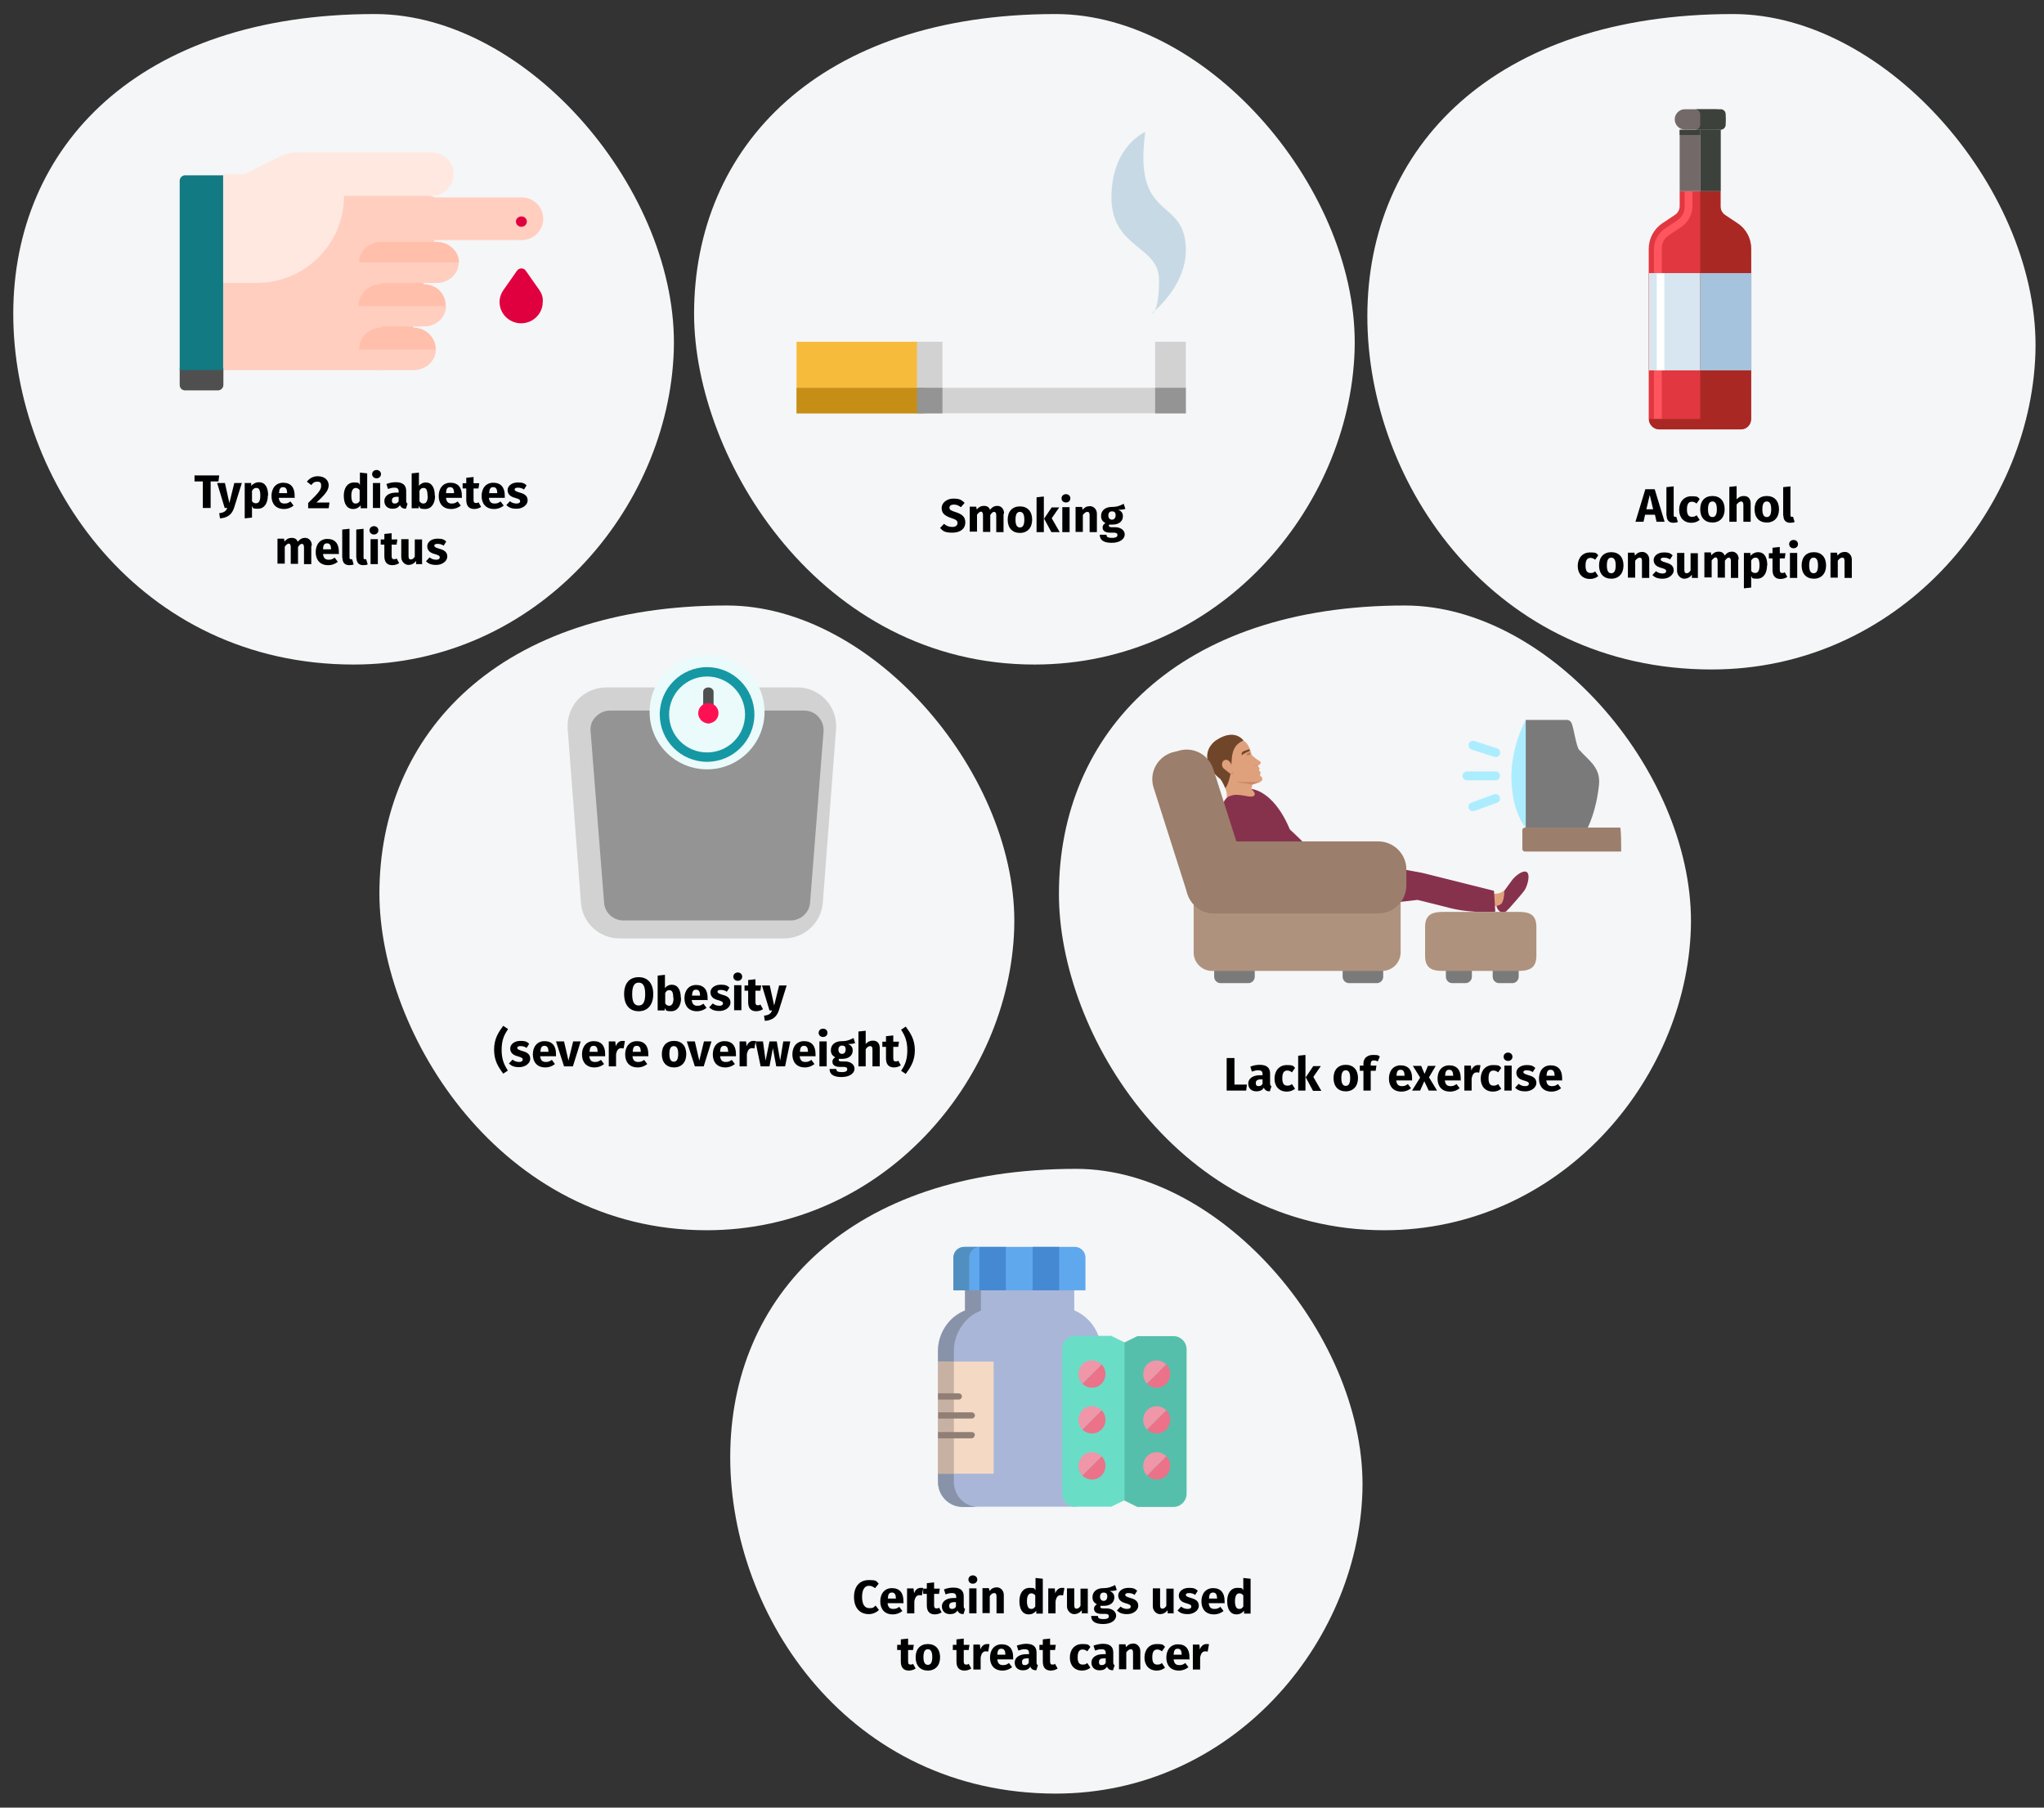
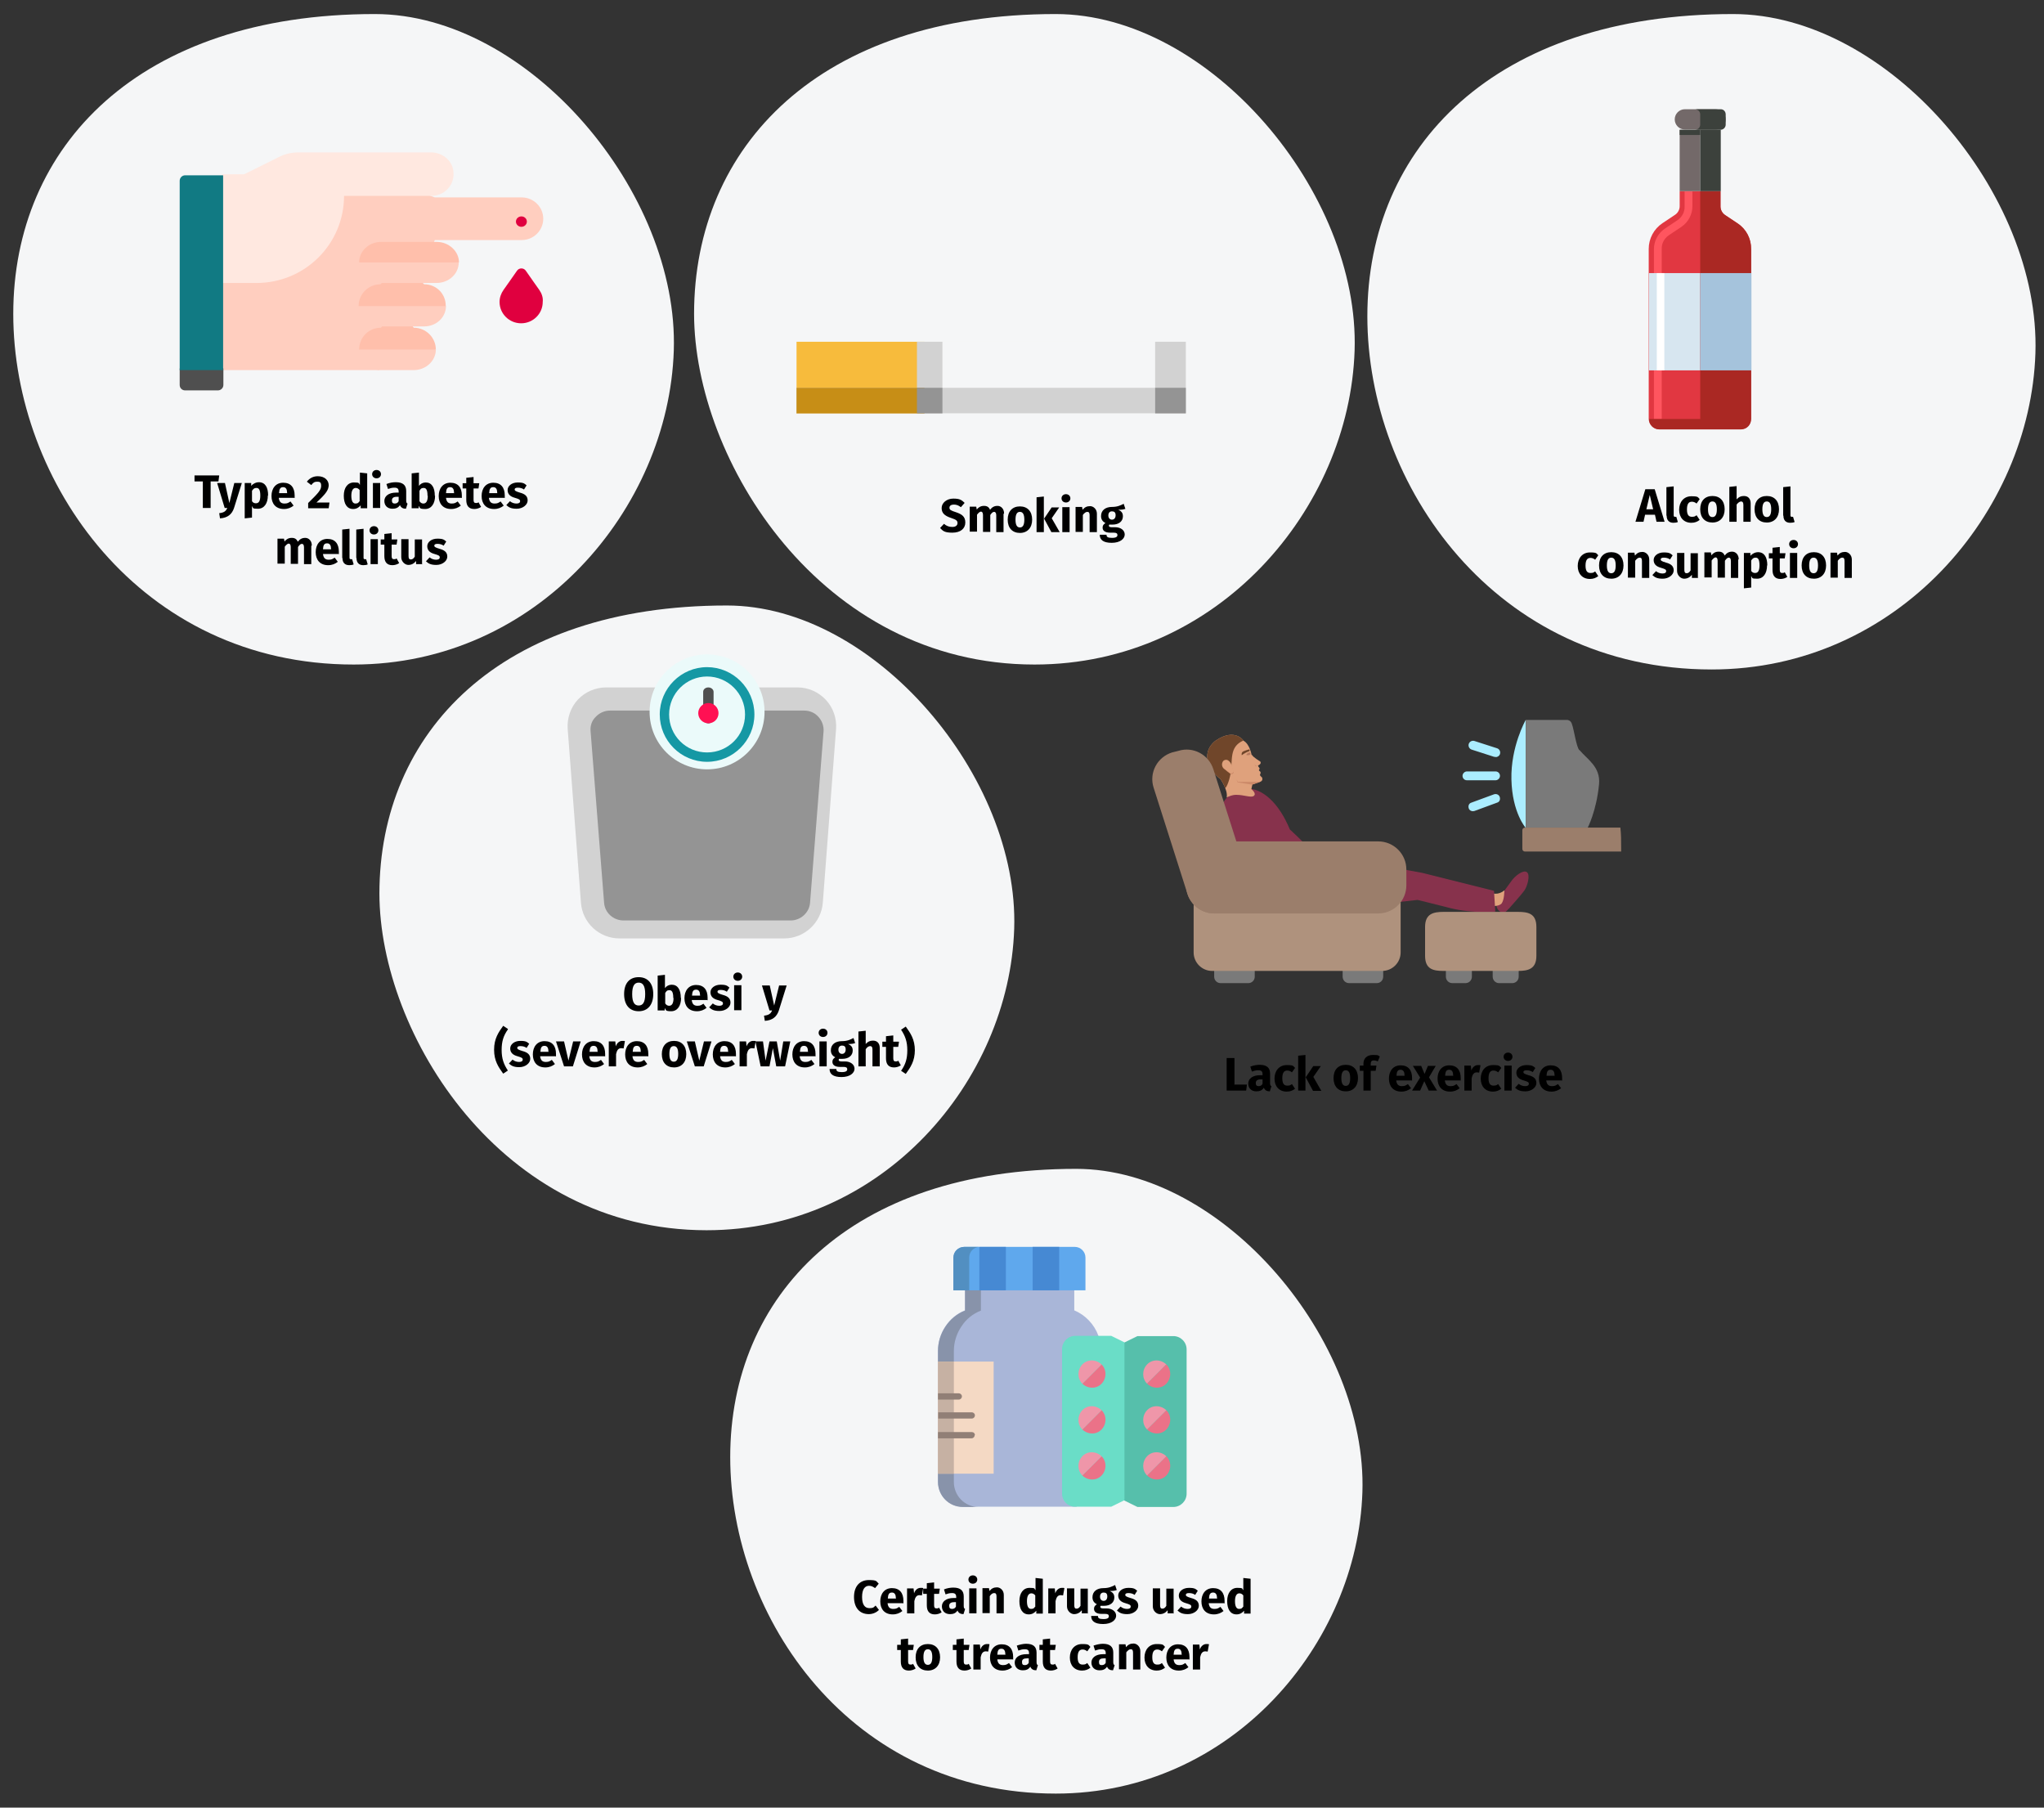
<svg xmlns="http://www.w3.org/2000/svg" version="1.1" viewBox="0 0 786 695">
  <rect x="0" y="0" width="786" height="695" fill="#333333" stroke="none" />
  <defs>
    <style>
      .cls-1 {
        fill: #56bfab;
      }

      .cls-1, .cls-2, .cls-3, .cls-4, .cls-5, .cls-6, .cls-7, .cls-8, .cls-9, .cls-10, .cls-11, .cls-12, .cls-13, .cls-14, .cls-15, .cls-16, .cls-17, .cls-18, .cls-19, .cls-20, .cls-21, .cls-22, .cls-23, .cls-24, .cls-25, .cls-26, .cls-27, .cls-28, .cls-29, .cls-30, .cls-31, .cls-32, .cls-33, .cls-34, .cls-35, .cls-36, .cls-37, .cls-38, .cls-39, .cls-40, .cls-41, .cls-42, .cls-43, .cls-44, .cls-45, .cls-46, .cls-47 {
        stroke-width: 0px;
      }

      .cls-2 {
        fill: #87324c;
      }

      .cls-3 {
        fill: #af927d;
      }

      .cls-4 {
        fill: #eb7288;
      }

      .cls-5 {
        fill: #4689d3;
      }

      .cls-6 {
        fill: #c7d9e5;
      }

      .cls-7 {
        fill: #117a83;
      }

      .cls-8 {
        fill: #ffe8e0;
      }

      .cls-9 {
        fill: #000;
      }

      .cls-10 {
        fill: #5fa8ed;
      }

      .cls-11 {
        display: none;
        fill: #f4f8fc;
      }

      .cls-12 {
        fill: #3c413c;
      }

      .cls-13 {
        fill: #aa2823;
      }

      .cls-14 {
        fill: #8893aa;
      }

      .cls-15 {
        fill: #b77b5e;
      }

      .cls-16 {
        fill: #d7e6f0;
      }

      .cls-17 {
        fill: none;
      }

      .cls-18 {
        fill: #c78e16;
      }

      .cls-19 {
        fill: #736969;
      }

      .cls-20 {
        fill: #f4d9c4;
      }

      .cls-21 {
        fill: #70462a;
      }

      .cls-22 {
        fill: #ffbfab;
      }

      .cls-23 {
        fill: #ff1053;
      }

      .cls-24 {
        fill: #f5f6f7;
      }

      .cls-25 {
        fill: #7a7a7a;
      }

      .cls-26 {
        fill: #abedff;
      }

      .cls-27 {
        fill: #949494;
      }

      .cls-28 {
        fill: #e0003f;
      }

      .cls-29 {
        fill: #528fc1;
      }

      .cls-30 {
        fill: #4f4f4f;
      }

      .cls-31 {
        fill: #ef96a9;
      }

      .cls-32 {
        fill: #a9b6d8;
      }

      .cls-33 {
        fill: #a5c3dc;
      }

      .cls-34 {
        fill: #1598a4;
      }

      .cls-35 {
        fill: #cc8a69;
      }

      .cls-36 {
        fill: #9b7e6b;
      }

      .cls-37 {
        fill: #ff555f;
      }

      .cls-38 {
        fill: #c6b1a3;
      }

      .cls-39 {
        fill: #ffcebf;
      }

      .cls-40 {
        fill: #fff;
      }

      .cls-41 {
        fill: #6addc7;
      }

      .cls-42 {
        fill: #f7bb3c;
      }

      .cls-43 {
        fill: #dfa17c;
      }

      .cls-44 {
        fill: #d2d2d2;
      }

      .cls-45 {
        fill: #917f76;
      }

      .cls-46 {
        fill: #e13741;
      }

      .cls-47 {
        fill: #ebfafa;
      }
    </style>
  </defs>
  <g id="Ebene_1" data-name="Ebene 1">
    <path id="Oval-Copy-27" class="cls-24" d="M271.7,473c67.9,0,116.4-57.6,118.3-115.9s-53.6-124.3-110.5-124.3c-87.3,0-133.6,48.9-133.6,110.8.1,53.9,46.7,129.4,125.8,129.4Z" />
    <g id="healthcare-and-medical">
      <path id="Path" class="cls-44" d="M306.7,264.3h-73.6c-4.1,0-8.1,1.7-10.9,4.7s-4.2,7.2-3.9,11.3l5.1,66.8c.6,7.8,7.1,13.7,14.8,13.7h63.4c7.7,0,14.2-6,14.8-13.7l5.1-66.8c.3-4.1-1.1-8.2-3.9-11.2s-6.7-4.8-10.9-4.8h0Z" />
      <path id="Path-2" class="cls-27" d="M309.2,273.2c2.1,0,4.1.8,5.5,2.4,1.4,1.5,2.1,3.5,2,5.5l-5.2,66c-.3,3.8-3.6,6.8-7.5,6.8h-64.2c-3.9,0-7.2-2.9-7.5-6.8l-5.2-66c-.2-2,.5-4.1,2-5.5,1.4-1.5,3.4-2.4,5.5-2.4h74.6Z" />
      <circle id="Oval" class="cls-47" cx="271.9" cy="273.7" r="22.1" />
      <path id="Shape" class="cls-34" d="M271.9,292.9c-10.1,0-18.2-8.2-18.2-18.2s8.2-18.2,18.2-18.2,18.2,8.2,18.2,18.2-8.2,18.2-18.2,18.2h0ZM271.9,260.1c-8,0-14.6,6.5-14.6,14.6s6.5,14.6,14.6,14.6,14.6-6.5,14.6-14.6-6.6-14.6-14.6-14.6Z" />
      <path id="Path-3" class="cls-30" d="M272.4,278.1c-1.1,0-2-.8-2-1.7v-10.4c0-1,.9-1.7,2-1.7s2,.8,2,1.7v10.3c-.1,1-.9,1.8-2,1.8h0Z" />
      <circle id="Oval-2" class="cls-23" cx="272.4" cy="274.2" r="3.9" />
    </g>
    <path id="Oval-Copy-27-2" class="cls-24" d="M658.2,257.4c71.5,0,122.5-60.4,124.5-121.6S726.3,5.4,666.4,5.4c-91.9,0-140.6,51.3-140.6,116.2s49.1,135.8,132.4,135.8h0Z" />
    <g id="wine">
      <path id="Path-4" class="cls-46" d="M668.2,85.9l-4.8-3.2c-1.1-.7-1.8-2-1.8-3.3v-5.9h-15.7v5.8c0,1.3-.7,2.6-1.8,3.3l-4.8,3.2c-3.3,2.2-5.3,5.9-5.3,9.9v65.3c0,2.2,1.8,4,3.9,4h31.5c2.2,0,3.9-1.8,3.9-4v-65.2c.2-4-1.8-7.7-5.1-9.9h0Z" />
      <path id="Path-5" class="cls-37" d="M639,161.1h-3v-65.3c0-3.2,1.6-6.1,4.2-7.9l4.8-3.2c1.8-1.2,2.9-3.2,2.8-5.4v-5.8h3v5.8c0,3.2-1.6,6.1-4.2,7.9l-4.8,3.2c-1.8,1.2-2.9,3.2-2.8,5.4v65.3Z" />
      <path id="Rectangle" class="cls-19" d="M647.9,42h11.8c2.2,0,3.9,1.8,3.9,3.9h0c0,2.2-1.8,3.9-3.9,3.9h-11.8c-2.2,0-3.9-1.8-3.9-3.9h0c0-2.1,1.7-3.9,3.9-3.9Z" />
      <path id="Path-6" class="cls-12" d="M661.7,42h-9.9c1.1,0,2,.9,2,2v3.9c0,1.1-.9,2-2,2h9.8c1.1,0,2-.9,2-2v-3.9c0-1.1-.8-2-1.9-2h0Z" />
      <path id="Path-7" class="cls-13" d="M668.2,85.9l-4.8-3.2c-1.1-.7-1.8-2-1.8-3.3v-5.9h-7.8v87.6h-19.7c0,2.2,1.8,4,3.9,4h31.5c2.2,0,3.9-1.8,3.9-4v-65.3c0-4-1.9-7.7-5.2-9.9h0Z" />
      <polygon id="Path-8" class="cls-19" points="645.9 49.9 653.8 49.9 653.8 73.5 645.9 73.5 645.9 49.9" />
      <polygon id="Path-9" class="cls-12" points="653.8 49.9 661.7 49.9 661.7 73.5 653.8 73.5 653.8 49.9" />
      <polygon id="Path-10" class="cls-12" points="645.9 49.9 653.8 49.9 653.8 51.9 645.9 51.9 645.9 49.9" />
      <polygon id="Path-11" class="cls-16" points="634.1 105 653.8 105 653.8 142.4 634.1 142.4 634.1 105" />
      <polygon id="Path-12" class="cls-33" points="653.8 105 673.5 105 673.5 142.4 653.8 142.4 653.8 105" />
      <polygon id="Path-13" class="cls-40" points="637.1 105 640 105 640 142.4 637.1 142.4 637.1 105" />
    </g>
    <path id="Oval-Copy-27-3" class="cls-24" d="M397.8,255.5c70.7,0,121.1-60,123.1-120.7S465.2,5.4,405.9,5.4c-90.8,0-139,50.9-139,115.3.1,56.1,48.6,134.8,130.9,134.8Z" />
    <g id="cigarette">
      <rect id="Rectangle-2" class="cls-24" x="306.3" y="131.4" width="149.6" height="27.6" />
-       <path id="Path-14" class="cls-6" d="M440.4,50.7s-13,5.5-13,25.2,18.3,18.4,18.3,31.7-2.9,12.9-2.9,12.9c0,0,13.2-10,13.2-24.3,0-21.1-20.4-10.1-15.6-45.5h0Z" />
      <rect id="Rectangle-3" class="cls-42" x="306.3" y="131.4" width="49.2" height="27.6" />
      <rect id="Rectangle-4" class="cls-44" x="352.6" y="131.4" width="9.8" height="27.6" />
      <rect id="Rectangle-5" class="cls-44" x="306.3" y="149.1" width="149.6" height="9.8" />
      <rect id="Rectangle-6" class="cls-44" x="444.2" y="131.4" width="11.8" height="27.6" />
      <rect id="Rectangle-7" class="cls-27" x="444.2" y="149.1" width="11.8" height="9.8" />
      <rect id="Rectangle-8" class="cls-18" x="306.3" y="149.1" width="49.2" height="9.8" />
      <rect id="Rectangle-9" class="cls-27" x="352.6" y="149.1" width="9.8" height="9.8" />
    </g>
    <path id="Oval-Copy-27-4" class="cls-24" d="M136,255.5c70.7,0,121.1-60,123.1-120.7S203.4,5.4,144.1,5.4C53.3,5.4,5.1,56.3,5.1,120.7s48.6,134.8,130.9,134.8Z" />
    <g id="sugar-blood-level">
      <polygon id="Path-15" class="cls-39" points="145.9 134.1 78 117.6 78 142.3 145.9 142.3 145.9 134.1" />
      <path id="Path-16" class="cls-39" d="M167.2,92.3h33.4c4.6,0,8.3-3.7,8.3-8.2s-3.7-8.2-8.3-8.2h-33.4l-33.4-12.4-54.8,24.7v45.2h71.5l16.7-41.1h0Z" />
      <path id="Path-17" class="cls-8" d="M132.3,75.3h33.7c4.7,0,8.6-3.9,8.4-8.6,0-4.6-4-8.1-8.6-8.1h-51.1c-2.6,0-5.2.6-7.5,1.8l-13.3,6.6h-8.4l-8.5,41.8h21.6c18.7,0,33.7-15,33.7-33.5h0Z" />
      <path id="Path-18" class="cls-30" d="M83.8,150.1h-12.6c-1.2,0-2.1-.9-2.1-2.1v-6.3l8.4-8.4,8.4,8.4v6.3c0,1.2-1,2.1-2.1,2.1Z" />
      <path id="Path-19" class="cls-7" d="M85.9,142.3h-16.8v-72.8c0-1.1.9-2.1,2.1-2.1h14.6v74.9h0Z" />
      <path id="Path-20" class="cls-39" d="M167.6,134.4l-14.8-3.9-14.8,3.9c0,4.3,3.8,7.9,8.4,7.9h12.7c4.7,0,8.5-3.6,8.5-7.9h0Z" />
      <path id="Path-21" class="cls-22" d="M159.1,126l-6.3-8.4-6.3,8.4c-4.7,0-8.4,3.7-8.4,8.4h29.5c0-4.6-3.8-8.4-8.5-8.4Z" />
      <path id="Path-22" class="cls-39" d="M171.5,117.6l-16.7-3.9-16.8,3.9c0,4.3,3.7,7.9,8.4,7.9h16.7c4.7,0,8.4-3.5,8.4-7.9h0Z" />
      <path id="Path-23" class="cls-22" d="M163.1,109.3l-8.4-8.4-8.4,8.4c-4.6,0-8.4,3.7-8.4,8.4h33.5c.1-4.7-3.6-8.4-8.3-8.4h0Z" />
      <path id="Path-24" class="cls-39" d="M176.4,100.9l-21.3-3.9-17.1,3.9c0,4.3,3.8,7.9,8.5,7.9h21.3c4.8,0,8.6-3.5,8.6-7.9Z" />
      <path id="Path-25" class="cls-22" d="M167.9,93h-21.3c-4.7,0-8.5,3.5-8.5,7.9h38.4c0-4.3-3.9-7.9-8.6-7.9Z" />
      <g id="Group">
        <ellipse id="Oval-3" class="cls-28" cx="200.5" cy="85.2" rx="2.1" ry="2" />
        <path id="Path-26" class="cls-28" d="M207.4,111.5c-1.1-1.5-3.5-5-5.2-7.4-.8-1.2-2.6-1.2-3.4,0-1.7,2.4-4.1,5.9-5.2,7.4-.9,1.3-1.5,2.9-1.5,4.6,0,4.5,3.7,8.2,8.3,8.2s8.3-3.7,8.3-8.2c.2-1.7-.4-3.3-1.3-4.6h0Z" />
      </g>
    </g>
    <rect class="cls-17" y="0" width="786" height="695" />
    <g>
-       <path id="Oval-Copy-27-5" class="cls-24" d="M532.3,473c67.7,0,116-57.6,117.9-115.9s-53.3-124.3-110-124.3c-87,0-133,48.9-133,110.8-.1,53.9,46.3,129.4,125.1,129.4Z" />
      <g>
        <g>
          <path class="cls-2" d="M510.2,339.1l-25.4,3.9c-6.7,1.5-14.4-22-14.4-22-1.9-8.8-.7-15.5,6-17l3-.8c5.9-.2,12.3,5.3,16.6,15.7,0,0,20.8,18.8,14.1,20.2h0Z" />
          <path class="cls-25" d="M482.5,375.5c0,1.4-1.1,2.5-2.5,2.5h-10.6c-1.4,0-2.5-1.1-2.5-2.5v-4.7c0-1.4,1.1-2.5,2.5-2.5h10.6c1.4,0,2.5,1.1,2.5,2.5v4.7Z" />
          <path class="cls-25" d="M531.9,375.5c0,1.4-1.1,2.5-2.5,2.5h-10.6c-1.4,0-2.5-1.1-2.5-2.5v-4.7c0-1.4,1.1-2.5,2.5-2.5h10.6c1.4,0,2.5,1.1,2.5,2.5v4.7Z" />
          <path class="cls-3" d="M538.6,366.2c0,3.9-3.2,7.1-7.1,7.1h-65.4c-3.9,0-7.1-3.2-7.1-7.1v-28.9c0-3.9,3.2-7.1,7.1-7.1h65.4c3.9,0,7.1,3.2,7.1,7.1v28.9Z" />
          <path class="cls-25" d="M566,375.5c0,1.4-1.1,2.5-2.5,2.5h-5c-1.4,0-2.5-1.1-2.5-2.5v-4.7c0-1.4,1.1-2.5,2.5-2.5h5c1.4,0,2.5,1.1,2.5,2.5v4.7Z" />
          <path class="cls-25" d="M584,375.5c0,1.4-1.1,2.5-2.5,2.5h-5c-1.4,0-2.5-1.1-2.5-2.5v-4.7c0-1.4,1.1-2.5,2.5-2.5h5c1.4,0,2.5,1.1,2.5,2.5v4.7Z" />
          <path class="cls-2" d="M580.1,349.4c-.8,1.1-1.9,2-3.4,1h0c-1.5-1.1-1.6-3.3-.8-4.4,0,0,4.2-5.8,5.4-7.4,1.1-1.6,4.3-4.3,5.8-3.3s.2,5.4-.8,6.9-6.1,7.2-6.1,7.2h-.1Z" />
          <path class="cls-43" d="M577.4,347.4c-1.2,1.3-4.3.9-4.3.9,0,0-1.5-5.4,1-4.8s4.4-1.2,4.4-1.2c0,0,0,3.7-1.1,5.1h0Z" />
          <path class="cls-2" d="M527.8,332.1l19.1,3.5,27.6,6.9.5,8s-8.5.8-17.1-1.3c-8.2-2.1-12.8-3.2-12.8-3.2l-11.6,1.3-5.7-15.2h0Z" />
          <path class="cls-3" d="M590.8,367.5c0,5.1-3.2,5.8-7.1,5.8h-28.6c-3.9,0-7.1-.6-7.1-5.8v-11.1c0-5.1,3.2-5.8,7.1-5.8h28.6c3.9,0,7.1.6,7.1,5.8v11.1Z" />
          <g>
            <path class="cls-43" d="M481.3,290.3s-.7-4.2-3.1-5.5c0,0-3.2-5-10.5-.2,0,0-4.6,2.8-3.2,8.2,0,0,1.2,4.2,4.8,6.7,0,0,3,4.3,2.4,7.1,0,0,2.1-1.1,3.8-1,2.7,0,5.4,1.1,6.5.5,1.5-.9-.8-2.7-.8-2.7l.4-1.8,3.2-1.1s1-.4.5-1.6c0,0-.8-.6-.8-1,0,0,.4-.7.2-1.1,0,0-.1-.2-.4-.4,0,0-.2-.1-.2-.3,0,0,.4-.6.2-.8l-.5-.7v-.3s.7-.3.9-.7c0,0,.3-.6-.2-.9,0,0-2.7-1.6-3.1-2.5h0Z" />
            <path class="cls-35" d="M481.5,301.7l3.2-1.1h-8.7c0-.1-.5-.9-.5-.9l.4,1.1,5.6.9Z" />
            <path class="cls-21" d="M478.2,284.8s-3.2-5-10.5-.2c0,0-4.6,2.8-3.2,8.2,0,0,1.2,4.2,4.8,6.7,0,0,1.1,1.5,1.8,3.4.2.4,1.5-1.9,2.1-5.5.9-5-.7-10.3,5-12.7h0Z" />
            <path class="cls-35" d="M473.6,294.7s-1-2.2-2.5-1.2c-.5.4-1.5,1.2-.4,2.1.8.7,1.8,1.5,2.5,2,.4.3.9,0,1.2-.5l-.8-2.4h0Z" />
            <path class="cls-35" d="M483.6,294.4s-.7.4-1.1-.5c0,0,0,.9.8.7l.4-.3h0Z" />
            <path class="cls-21" d="M477.5,290.4s1-.9,2.9-1.6c.1,0,.3-.4,0-.7,0,0-2.2.6-2.6,1,0,0-.5.4-.3,1.2h0Z" />
            <path class="cls-43" d="M473.5,293.9s-1.1-2.6-2.9-1.5c-.6.4-1.2,2,0,3,.9.7,1.6,1.2,2.4,1.8.5.4,1.1,0,1.4-.6l-1-2.8h.1Z" />
            <path class="cls-15" d="M479.2,290.3s.4-1,1.5-1l.2.6s-.3.7-1.6.4h-.1Z" />
          </g>
          <path class="cls-2" d="M486.5,318.2c3.6,14.3,2,17-3.4,18.2s-10.8-12.3-12.3-18.9-.8-10.7,2.5-11.3c8.6-1.8,11.5,5.4,13.2,12h0Z" />
          <g>
            <path class="cls-36" d="M453.1,288.7c5.7-1.8,11.7,1.4,13.5,7.1l13,40.8c1.8,5.7-1.4,11.7-7.1,13.5l-2.4.6c-5.7,1.8-11.7-1.4-13.5-7.1l-13-40.8c-1.8-5.7,1.4-11.7,7.1-13.5l2.4-.6Z" />
            <path class="cls-36" d="M540.8,340.4c0,5.9-4.8,10.8-10.8,10.8h-63.1c-5.9,0-10.8-4.8-10.8-10.8v-6.1c0-5.9,4.8-10.8,10.8-10.8h63.1c5.9,0,10.8,4.8,10.8,10.8v6.1Z" />
          </g>
        </g>
        <g>
          <path class="cls-26" d="M581.2,299.7c.3,12.8,5.5,18.6,5.5,18.6v-41.5s-5.8,10.2-5.5,22.9Z" />
          <g>
            <path class="cls-26" d="M575.1,300h-11c-1,0-1.7-.8-1.7-1.7s.8-1.7,1.7-1.7h11c1,0,1.7.8,1.7,1.7s-.8,1.7-1.7,1.7Z" />
            <path class="cls-26" d="M575.1,291h-.5l-8.7-2.8c-.9-.3-1.4-1.3-1.1-2.2s1.3-1.4,2.2-1.1l8.7,2.8c.9.3,1.4,1.3,1.1,2.2-.2.7-.9,1.2-1.7,1.2h0Z" />
            <path class="cls-26" d="M566.4,311.9c-.7,0-1.4-.4-1.6-1.1-.3-.9,0-1.9,1-2.2l8.7-3.2c.9-.3,1.9.1,2.2,1s0,1.9-1,2.2l-8.7,3.2c-.2,0-.4.1-.6.1h0Z" />
          </g>
          <path class="cls-25" d="M607.3,288.4c-1.2-1.4-2-7.9-2.9-10.2-.4-1.2-1.5-1.4-1.7-1.4h-16v41.5h23.8s3.4-6.4,4.4-16.8c.6-6.7-4.5-9.5-7.5-13.1h0Z" />
          <path class="cls-36" d="M623.1,318.2h-36.7c-.6,0-1,.5-1,1v7.2c0,.6.5,1,1,1h37v-1.2c0-2.7,0-5.4-.3-8h0Z" />
        </g>
      </g>
    </g>
    <g>
      <path id="Oval-Copy-27-6" class="cls-24" d="M406,689.6c67.7,0,116-57.6,117.9-115.9,1.9-58.3-53.3-124.3-110.1-124.3-87,0-133,48.9-133,110.8s46.4,129.4,125.2,129.4Z" />
      <g>
        <path class="cls-32" d="M413.1,503.8v-8.1h-42v8.1c-3.1,1.2-5.7,3.4-7.5,6.1-1.9,2.8-2.9,6.1-2.9,9.4v50.4c0,5.3,4.2,9.6,9.5,9.6h43.8l8.4-65.7c-1.6-4.4-5-8-9.3-9.8h0Z" />
        <path class="cls-1" d="M456.3,518.7v55.6c0,2.8-2.3,5.1-5.1,5.1h-13.8l-5.1-2.5v-60.7l5.1-2.5h13.8c2.8,0,5.1,2.3,5.1,5.1h0Z" />
        <path class="cls-41" d="M427.3,513.6h-13.8c-2.8,0-5.1,2.3-5.1,5.1v55.6c0,2.7,2.1,4.9,4.8,5h14.1l5.1-2.5v-60.7l-5.1-2.5h0Z" />
        <path class="cls-4" d="M448.5,559.9c2,2,2,5.3,0,7.4s-5.3,2-7.4,0l7.4-7.4Z" />
        <path class="cls-31" d="M448.5,559.9l-7.4,7.4c-2-2-2-5.3,0-7.4s5.3-2,7.4,0Z" />
        <path class="cls-4" d="M448.5,542.2c2,2,2,5.3,0,7.4s-5.3,2-7.4,0l7.4-7.4Z" />
        <path class="cls-31" d="M448.5,542.2l-7.4,7.4c-2-2-2-5.3,0-7.4s5.3-2,7.4,0Z" />
        <path class="cls-31" d="M448.5,524.6l-7.4,7.4c-2-2-2-5.3,0-7.4s5.3-2,7.4,0h0Z" />
        <path class="cls-4" d="M448.5,524.6c2,2,2,5.3,0,7.4s-5.3,2-7.4,0l7.4-7.4Z" />
        <path class="cls-4" d="M423.6,559.9c2,2,2,5.3,0,7.4s-5.3,2-7.4,0l7.4-7.4Z" />
        <path class="cls-31" d="M423.6,559.9l-7.4,7.4c-2-2-2-5.3,0-7.4s5.3-2,7.4,0Z" />
        <path class="cls-4" d="M423.6,542.2c2,2,2,5.3,0,7.4s-5.3,2-7.4,0l7.4-7.4Z" />
        <path class="cls-31" d="M423.6,542.2l-7.4,7.4c-2-2-2-5.3,0-7.4s5.3-2,7.4,0Z" />
        <path class="cls-4" d="M423.6,524.6c2,2,2,5.3,0,7.4s-5.3,2-7.4,0l7.4-7.4Z" />
        <path class="cls-31" d="M423.6,524.6l-7.4,7.4c-2-2-2-5.3,0-7.4s5.3-2,7.4,0h0Z" />
        <path class="cls-14" d="M369.7,510c1.8-2.8,4.4-4.9,7.5-6.1v-8.1h-6.1v8.1c-3.1,1.2-5.7,3.4-7.5,6.1-1.9,2.8-2.9,6.1-2.9,9.4v50.4c0,5.3,4.2,9.6,9.5,9.6h6.1c-5.3,0-9.5-4.3-9.5-9.6v-50.4c0-3.3,1-6.6,2.9-9.4h0Z" />
        <path class="cls-20" d="M360.7,523.5v43.1h21.4v-43.1h-21.4Z" />
        <path class="cls-11" d="M388.5,553.4c-.7,0-1.2-.6-1.2-1.2v-21.3c0-.7.6-1.2,1.2-1.2s1.2.6,1.2,1.2v21.3c0,.7-.6,1.2-1.2,1.2Z" />
        <path class="cls-11" d="M388.5,527.4c-.7,0-1.2-.6-1.2-1.2v-1.3c0-.7.6-1.2,1.2-1.2s1.2.6,1.2,1.2v1.3c0,.7-.6,1.2-1.2,1.2Z" />
        <path class="cls-10" d="M413.2,479.4h-42.4c-2.3,0-4.1,1.9-4.1,4.1v12.6h50.7v-12.6c0-2.3-1.9-4.1-4.1-4.1h-.1Z" />
        <path class="cls-5" d="M397.1,479.4h10.2v16.7h-10.2v-16.7Z" />
        <path class="cls-5" d="M376.6,479.4h10.2v16.7h-10.2v-16.7Z" />
-         <path class="cls-29" d="M376.6,479.4h-5.8c-2.3,0-4.2,1.8-4.2,4.1v12.6h6.1v-12.6c0-2.2,1.7-4,3.9-4.1Z" />
+         <path class="cls-29" d="M376.6,479.4h-5.8c-2.3,0-4.2,1.8-4.2,4.1v12.6h6.1v-12.6c0-2.2,1.7-4,3.9-4.1" />
        <path class="cls-38" d="M366.8,523.5h15.3-21.4v43.1h6.1v-43.1Z" />
        <g>
          <path class="cls-45" d="M369.9,536.9c0-.7-.6-1.2-1.2-1.2h-8v2.4h8c.7,0,1.2-.6,1.2-1.2Z" />
          <path class="cls-45" d="M374.9,544.2c0-.7-.6-1.2-1.2-1.2h-12.9v2.4h12.9c.7,0,1.2-.6,1.2-1.2Z" />
          <path class="cls-45" d="M374.9,551.8c0-.7-.5-1.2-1.2-1.2h-13v2.4h12.9c.7,0,1.2-.6,1.2-1.2h.1Z" />
        </g>
      </g>
    </g>
  </g>
  <g id="_Ebene_" data-name="&amp;lt;Ebene&amp;gt;">
    <g>
      <path class="cls-9" d="M84.1,185.1h-3.1v10.2h-3v-10.2h-3.2v-2.3h9.5l-.3,2.3Z" />
      <path class="cls-9" d="M90,195.3c-.8,2.4-2.4,3.8-5.4,4l-.3-2c1.9-.2,2.6-.8,3.1-2h-1l-2.9-9.6h3l1.7,7.7,1.9-7.7h2.9l-3,9.6Z" />
      <path class="cls-9" d="M103,190.5c0,3-1.4,5.1-3.8,5.1s-1.7-.3-2.3-1v4.4l-2.8.3v-13.6h2.5v1.1c.9-1,2-1.4,2.9-1.4,2.5,0,3.6,2,3.6,5.1ZM100.1,190.6c0-2.4-.6-3-1.5-3s-1.2.4-1.7,1.1v4c.4.6.9.8,1.5.8,1.1,0,1.7-.8,1.7-3Z" />
      <path class="cls-9" d="M113.1,191.4h-5.9c.2,1.7,1,2.2,2.2,2.2s1.5-.3,2.3-.8l1.2,1.6c-1,.8-2.2,1.3-3.7,1.3-3.2,0-4.8-2.1-4.8-5s1.6-5.1,4.5-5.1,4.4,1.8,4.4,4.9,0,.7,0,1ZM110.4,189.5c0-1.3-.4-2.2-1.5-2.2s-1.5.6-1.6,2.3h3.2Z" />
      <path class="cls-9" d="M126.4,186.4c0,1.9-.9,3.3-4.7,6.8h5l-.3,2.2h-7.9v-2c4.1-4,5-5.1,5-6.6s-.6-1.6-1.6-1.6-1.5.4-2.2,1.3l-1.7-1.3c1-1.3,2.4-2.1,4.2-2.1,2.7,0,4.2,1.6,4.2,3.5Z" />
      <path class="cls-9" d="M141.2,182v13.4h-2.5v-1.1c-.7.8-1.6,1.4-2.9,1.4-2.4,0-3.6-2-3.6-5.1s1.5-5.1,3.9-5.1,1.7.3,2.3.9v-4.7l2.8.3ZM138.3,192.5v-4.1c-.4-.5-.9-.8-1.5-.8-1,0-1.7.9-1.7,3s.6,3,1.6,3,1.2-.4,1.7-1.1Z" />
      <path class="cls-9" d="M146.5,182.3c0,.9-.7,1.6-1.7,1.6s-1.7-.7-1.7-1.6.7-1.6,1.7-1.6,1.7.7,1.7,1.6ZM146.2,195.3h-2.8v-9.6h2.8v9.6Z" />
      <path class="cls-9" d="M156.7,193.7l-.6,1.9c-1.1,0-1.9-.4-2.3-1.4-.7,1.1-1.7,1.4-2.9,1.4-1.9,0-3.1-1.2-3.1-3s1.6-3.2,4.5-3.2h1v-.4c0-1.1-.5-1.5-1.6-1.5s-1.5.2-2.5.5l-.6-1.9c1.2-.5,2.5-.7,3.6-.7,2.8,0,4,1.2,4,3.4v3.7c0,.7.2,1,.6,1.2ZM153.3,192.7v-1.7h-.7c-1.3,0-1.9.5-1.9,1.4s.4,1.2,1.1,1.2,1.2-.3,1.5-.9Z" />
      <path class="cls-9" d="M167.3,190.6c0,3-1.4,5.1-3.8,5.1s-1.9-.5-2.5-1.2v.9h-2.7v-13.4l2.8-.3v5.1c.6-.8,1.5-1.3,2.6-1.3,2.3,0,3.5,1.9,3.5,5.1ZM164.4,190.6c0-2.4-.6-3-1.5-3s-1.2.4-1.6,1.1v4c.4.6.9.9,1.5.9,1,0,1.7-.8,1.7-3Z" />
      <path class="cls-9" d="M177.4,191.4h-5.9c.2,1.7,1,2.2,2.2,2.2s1.5-.3,2.3-.8l1.2,1.6c-1,.8-2.2,1.3-3.7,1.3-3.2,0-4.8-2.1-4.8-5s1.6-5.1,4.5-5.1,4.4,1.8,4.4,4.9,0,.7,0,1ZM174.6,189.5c0-1.3-.4-2.2-1.5-2.2s-1.5.6-1.6,2.3h3.2Z" />
      <path class="cls-9" d="M185,194.9c-.7.5-1.7.8-2.6.8-2.1,0-3.1-1.2-3.1-3.5v-4.4h-1.4v-2h1.4v-2.1l2.8-.3v2.4h2.2l-.3,2h-1.9v4.4c0,.9.3,1.2.9,1.2s.6,0,1-.3l1,1.8Z" />
      <path class="cls-9" d="M193.9,191.4h-5.9c.2,1.7,1,2.2,2.2,2.2s1.5-.3,2.3-.8l1.2,1.6c-1,.8-2.2,1.3-3.7,1.3-3.2,0-4.8-2.1-4.8-5s1.6-5.1,4.5-5.1,4.4,1.8,4.4,4.9,0,.7,0,1ZM191.2,189.5c0-1.3-.4-2.2-1.5-2.2s-1.5.6-1.6,2.3h3.2Z" />
      <path class="cls-9" d="M202.5,186.6l-1,1.6c-.7-.5-1.5-.7-2.4-.7s-1.2.3-1.2.7.3.7,2,1.2c1.9.5,3,1.3,3,3s-1.9,3.2-4.2,3.2-3.1-.6-4-1.4l1.4-1.5c.7.6,1.6.9,2.5.9s1.4-.3,1.4-.9-.3-.8-2-1.3c-1.9-.5-2.8-1.5-2.8-3s1.5-2.9,3.9-2.9,2.6.5,3.5,1.2Z" />
      <path class="cls-9" d="M119.7,209.9v7h-2.8v-6.5c0-1-.4-1.3-.8-1.3-.6,0-1,.5-1.5,1.2v6.5h-2.8v-6.5c0-1-.4-1.3-.8-1.3s-1,.5-1.5,1.2v6.5h-2.8v-9.6h2.5l.2,1.1c.7-.9,1.6-1.4,2.8-1.4s1.9.5,2.3,1.5c.8-1,1.6-1.5,2.9-1.5s2.5,1.1,2.5,2.9Z" />
      <path class="cls-9" d="M130.1,213h-5.9c.2,1.7,1,2.2,2.2,2.2s1.5-.3,2.3-.8l1.2,1.6c-1,.8-2.2,1.3-3.7,1.3-3.2,0-4.8-2.1-4.8-5s1.6-5.1,4.5-5.1,4.4,1.8,4.4,4.9,0,.7,0,1ZM127.3,211.1c0-1.3-.4-2.2-1.5-2.2s-1.5.6-1.6,2.3h3.2Z" />
      <path class="cls-9" d="M131.6,214.5v-10.9l2.8-.3v11.1c0,.4.1.6.5.6s.3,0,.5,0l.6,2c-.4.2-1,.3-1.7.3-1.7,0-2.6-1-2.6-2.7Z" />
      <path class="cls-9" d="M137,214.5v-10.9l2.8-.3v11.1c0,.4.1.6.5.6s.3,0,.5,0l.6,2c-.4.2-1,.3-1.7.3-1.7,0-2.6-1-2.6-2.7Z" />
      <path class="cls-9" d="M145.5,203.9c0,.9-.7,1.6-1.7,1.6s-1.7-.7-1.7-1.6.7-1.6,1.7-1.6,1.7.7,1.7,1.6ZM145.3,216.9h-2.8v-9.6h2.8v9.6Z" />
      <path class="cls-9" d="M153.5,216.5c-.7.5-1.7.8-2.6.8-2.1,0-3.1-1.2-3.1-3.5v-4.4h-1.4v-2h1.4v-2.1l2.8-.3v2.4h2.2l-.3,2h-1.9v4.4c0,.9.3,1.2.9,1.2s.6,0,1-.3l1,1.8Z" />
      <path class="cls-9" d="M162.5,216.9h-2.5v-1.2c-.8,1-1.8,1.5-3,1.5s-2.7-1.2-2.7-3v-6.9h2.8v6.5c0,1,.3,1.3.9,1.3s1.1-.4,1.5-1.1v-6.6h2.8v9.6Z" />
      <path class="cls-9" d="M171.6,208.2l-1,1.6c-.7-.5-1.5-.7-2.4-.7s-1.2.3-1.2.7.3.7,2,1.2c1.9.5,3,1.3,3,3s-1.9,3.2-4.2,3.2-3.1-.6-4-1.4l1.4-1.5c.7.6,1.6.9,2.5.9s1.4-.3,1.4-.9-.3-.8-2-1.3c-1.9-.5-2.8-1.5-2.8-3s1.5-2.9,3.9-2.9,2.6.5,3.5,1.2Z" />
    </g>
    <g>
      <path class="cls-9" d="M370.9,193.4l-1.4,1.6c-.9-.7-1.7-1-2.7-1s-1.7.4-1.7,1.2.5,1.1,2.4,1.7c2.4.8,3.7,1.7,3.7,4s-1.8,3.9-5,3.9-3.7-.8-4.7-1.8l1.5-1.6c.9.8,1.9,1.2,3.2,1.2s2-.6,2-1.5-.5-1.3-2.3-1.9c-2.8-.9-3.8-2-3.8-3.9s1.9-3.6,4.5-3.6,3.2.6,4.3,1.6Z" />
      <path class="cls-9" d="M385.9,197.6v7h-2.8v-6.5c0-1-.4-1.3-.8-1.3-.6,0-1,.5-1.5,1.2v6.5h-2.8v-6.5c0-1-.4-1.3-.8-1.3s-1,.5-1.5,1.2v6.5h-2.8v-9.6h2.5l.2,1.1c.7-.9,1.6-1.4,2.8-1.4s1.9.5,2.3,1.5c.8-1,1.6-1.5,2.9-1.5s2.5,1.1,2.5,2.9Z" />
      <path class="cls-9" d="M396.9,199.8c0,3.1-1.8,5.1-4.7,5.1s-4.7-1.9-4.7-5.1,1.8-5.1,4.7-5.1,4.7,1.9,4.7,5.1ZM390.5,199.8c0,2.1.6,3,1.7,3s1.7-.9,1.7-3-.6-3-1.7-3-1.7.9-1.7,3Z" />
      <path class="cls-9" d="M401.4,204.6h-2.8v-13.4l2.8-.3v13.7ZM404.4,199.2l3.1,5.4h-3.2l-2.8-5.2,2.9-4.3h2.9l-2.9,4.2Z" />
      <path class="cls-9" d="M411.6,191.6c0,.9-.7,1.6-1.7,1.6s-1.7-.7-1.7-1.6.7-1.6,1.7-1.6,1.7.7,1.7,1.6ZM411.3,204.6h-2.8v-9.6h2.8v9.6Z" />
      <path class="cls-9" d="M421.8,197.6v7h-2.8v-6.5c0-1-.3-1.3-.9-1.3s-1.2.5-1.7,1.2v6.5h-2.8v-9.6h2.5l.2,1.1c.8-1,1.7-1.4,2.9-1.4s2.6,1.1,2.6,2.9Z" />
      <path class="cls-9" d="M432.8,195.6c-.7.3-1.5.4-2.8.4,1.2.5,1.8,1.2,1.8,2.5,0,1.9-1.5,3.2-4,3.2s-.8,0-1.1-.1c-.2.1-.3.3-.3.5s.1.6,1,.6h1.4c2.2,0,3.7,1.2,3.7,2.8s-1.7,3.2-5,3.2-4.6-1.2-4.6-3.1h2.6c0,.8.4,1.2,2.1,1.2s2.1-.5,2.1-1.1-.4-.9-1.4-.9h-1.4c-2.1,0-2.9-.9-2.9-1.9s.5-1.4,1.1-1.8c-1.2-.6-1.7-1.5-1.7-2.7,0-2.2,1.7-3.5,4.2-3.5,2.1,0,3.3-.6,4.5-1.2l.7,2.1ZM426.2,198.2c0,1,.6,1.6,1.4,1.6s1.4-.6,1.4-1.7-.5-1.5-1.4-1.5-1.4.6-1.4,1.6Z" />
    </g>
    <g>
      <path class="cls-9" d="M636.2,197.9h-3.6l-.6,2.7h-3.1l3.8-12.5h3.6l3.8,12.5h-3.1l-.6-2.7ZM635.7,195.8l-1.3-5.5-1.3,5.5h2.6Z" />
      <path class="cls-9" d="M640.8,198.2v-10.9l2.8-.3v11.1c0,.4.1.6.5.6s.3,0,.5,0l.6,2c-.4.2-1,.3-1.7.3-1.7,0-2.6-1-2.6-2.7Z" />
      <path class="cls-9" d="M653.6,191.9l-1.2,1.7c-.6-.5-1.2-.7-1.8-.7-1.2,0-1.9.8-1.9,3s.8,2.8,1.9,2.8,1.2-.2,1.8-.6l1.2,1.8c-.9.7-1.9,1.1-3.2,1.1-2.9,0-4.7-2-4.7-5s1.8-5.2,4.7-5.2,2.4.4,3.3,1.2Z" />
      <path class="cls-9" d="M663.2,195.8c0,3.1-1.8,5.1-4.7,5.1s-4.7-1.9-4.7-5.1,1.8-5.1,4.7-5.1,4.7,1.9,4.7,5.1ZM656.8,195.8c0,2.1.6,3,1.7,3s1.7-.9,1.7-3-.6-3-1.7-3-1.7.9-1.7,3Z" />
      <path class="cls-9" d="M673.2,193.6v7h-2.8v-6.5c0-1-.4-1.3-.9-1.3s-1.2.5-1.7,1.2v6.6h-2.8v-13.4l2.8-.3v5.1c.8-.9,1.6-1.3,2.8-1.3,1.7,0,2.6,1.1,2.6,2.9Z" />
      <path class="cls-9" d="M684.1,195.8c0,3.1-1.8,5.1-4.7,5.1s-4.7-1.9-4.7-5.1,1.8-5.1,4.7-5.1,4.7,1.9,4.7,5.1ZM677.7,195.8c0,2.1.6,3,1.7,3s1.7-.9,1.7-3-.6-3-1.7-3-1.7.9-1.7,3Z" />
      <path class="cls-9" d="M685.7,198.2v-10.9l2.8-.3v11.1c0,.4.1.6.5.6s.3,0,.5,0l.6,2c-.4.2-1,.3-1.7.3-1.7,0-2.6-1-2.6-2.7Z" />
      <path class="cls-9" d="M614.6,213.5l-1.2,1.7c-.6-.5-1.2-.7-1.8-.7-1.2,0-1.9.8-1.9,3s.8,2.8,1.9,2.8,1.2-.2,1.8-.6l1.2,1.8c-.9.7-1.9,1.1-3.2,1.1-2.9,0-4.7-2-4.7-5s1.8-5.2,4.7-5.2,2.4.4,3.3,1.2Z" />
      <path class="cls-9" d="M624.3,217.4c0,3.1-1.8,5.1-4.7,5.1s-4.7-1.9-4.7-5.1,1.8-5.1,4.7-5.1,4.7,1.9,4.7,5.1ZM617.9,217.4c0,2.1.6,3,1.7,3s1.7-.9,1.7-3-.6-3-1.7-3-1.7.9-1.7,3Z" />
      <path class="cls-9" d="M634.2,215.2v7h-2.8v-6.5c0-1-.3-1.3-.9-1.3s-1.2.5-1.7,1.2v6.5h-2.8v-9.6h2.5l.2,1.1c.8-1,1.7-1.4,2.9-1.4s2.6,1.1,2.6,2.9Z" />
      <path class="cls-9" d="M643.2,213.5l-1,1.6c-.7-.5-1.5-.7-2.4-.7s-1.2.3-1.2.7.3.7,2,1.2c1.9.5,3,1.3,3,3s-1.9,3.2-4.2,3.2-3.1-.6-4-1.4l1.4-1.5c.7.6,1.6.9,2.5.9s1.4-.3,1.4-.9-.3-.8-2-1.3c-1.9-.5-2.8-1.5-2.8-3s1.5-2.9,3.9-2.9,2.6.5,3.5,1.2Z" />
      <path class="cls-9" d="M653.1,222.2h-2.5v-1.2c-.8,1-1.8,1.5-3,1.5s-2.7-1.2-2.7-3v-6.9h2.8v6.5c0,1,.3,1.3.9,1.3s1.1-.4,1.5-1.1v-6.6h2.8v9.6Z" />
      <path class="cls-9" d="M668.4,215.2v7h-2.8v-6.5c0-1-.4-1.3-.8-1.3-.6,0-1,.5-1.5,1.2v6.5h-2.8v-6.5c0-1-.4-1.3-.8-1.3s-1,.5-1.5,1.2v6.5h-2.8v-9.6h2.5l.2,1.1c.7-.9,1.6-1.4,2.8-1.4s1.9.5,2.3,1.5c.8-1,1.6-1.5,2.9-1.5s2.5,1.1,2.5,2.9Z" />
      <path class="cls-9" d="M679.5,217.4c0,3-1.4,5.1-3.8,5.1s-1.7-.3-2.3-1v4.4l-2.8.3v-13.6h2.5v1.1c.9-1,2-1.4,2.9-1.4,2.5,0,3.6,2,3.6,5.1ZM676.6,217.4c0-2.4-.6-3-1.5-3s-1.2.4-1.7,1.1v4c.4.6.9.8,1.5.8,1.1,0,1.7-.8,1.7-3Z" />
      <path class="cls-9" d="M687.3,221.8c-.7.5-1.7.8-2.6.8-2.1,0-3.1-1.2-3.1-3.5v-4.4h-1.4v-2h1.4v-2.1l2.8-.3v2.4h2.2l-.3,2h-1.9v4.4c0,.9.3,1.2.9,1.2s.6,0,1-.3l1,1.8Z" />
      <path class="cls-9" d="M691.4,209.2c0,.9-.7,1.6-1.7,1.6s-1.7-.7-1.7-1.6.7-1.6,1.7-1.6,1.7.7,1.7,1.6ZM691.1,222.2h-2.8v-9.6h2.8v9.6Z" />
      <path class="cls-9" d="M702.2,217.4c0,3.1-1.8,5.1-4.7,5.1s-4.7-1.9-4.7-5.1,1.8-5.1,4.7-5.1,4.7,1.9,4.7,5.1ZM695.7,217.4c0,2.1.6,3,1.7,3s1.7-.9,1.7-3-.6-3-1.7-3-1.7.9-1.7,3Z" />
      <path class="cls-9" d="M712.1,215.2v7h-2.8v-6.5c0-1-.3-1.3-.9-1.3s-1.2.5-1.7,1.2v6.5h-2.8v-9.6h2.5l.2,1.1c.8-1,1.7-1.4,2.9-1.4s2.6,1.1,2.6,2.9Z" />
    </g>
    <g>
      <path class="cls-9" d="M251.2,382.2c0,4.1-2.1,6.6-5.6,6.6s-5.6-2.4-5.6-6.6,2.1-6.5,5.6-6.5,5.6,2.4,5.6,6.5ZM243.1,382.2c0,3.2.9,4.4,2.5,4.4s2.5-1.2,2.5-4.4-.9-4.4-2.5-4.4-2.5,1.2-2.5,4.4Z" />
      <path class="cls-9" d="M261.9,383.7c0,3-1.4,5.1-3.8,5.1s-1.9-.5-2.5-1.2v.9h-2.7v-13.4l2.8-.3v5.1c.6-.8,1.5-1.3,2.6-1.3,2.3,0,3.5,1.9,3.5,5.1ZM258.9,383.7c0-2.4-.6-3-1.5-3s-1.2.4-1.6,1.1v4c.4.6.9.9,1.5.9,1,0,1.7-.8,1.7-3Z" />
      <path class="cls-9" d="M271.9,384.5h-5.9c.2,1.7,1,2.2,2.2,2.2s1.5-.3,2.3-.8l1.2,1.6c-1,.8-2.2,1.3-3.7,1.3-3.2,0-4.8-2.1-4.8-5s1.6-5.1,4.5-5.1,4.4,1.8,4.4,4.9,0,.7,0,1ZM269.2,382.7c0-1.3-.4-2.2-1.5-2.2s-1.5.6-1.6,2.3h3.2Z" />
      <path class="cls-9" d="M280.5,379.7l-1,1.6c-.7-.5-1.5-.7-2.4-.7s-1.2.3-1.2.7.3.7,2,1.2c1.9.5,3,1.3,3,3s-1.9,3.2-4.2,3.2-3.1-.6-4-1.4l1.4-1.5c.7.6,1.6.9,2.5.9s1.4-.3,1.4-.9-.3-.8-2-1.3c-1.9-.5-2.8-1.5-2.8-3s1.5-2.9,3.9-2.9,2.6.5,3.5,1.2Z" />
      <path class="cls-9" d="M285.4,375.5c0,.9-.7,1.6-1.7,1.6s-1.7-.7-1.7-1.6.7-1.6,1.7-1.6,1.7.7,1.7,1.6ZM285.1,388.4h-2.8v-9.6h2.8v9.6Z" />
-       <path class="cls-9" d="M293.4,388c-.7.5-1.7.8-2.6.8-2.1,0-3.1-1.2-3.1-3.5v-4.4h-1.4v-2h1.4v-2.1l2.8-.3v2.4h2.2l-.3,2h-1.9v4.4c0,.9.3,1.2.9,1.2s.6,0,1-.3l1,1.8Z" />
      <path class="cls-9" d="M299.5,388.5c-.8,2.4-2.4,3.8-5.4,4l-.3-2c1.9-.2,2.6-.8,3.1-2h-1l-2.9-9.6h3l1.7,7.7,1.9-7.7h2.9l-3,9.6Z" />
      <path class="cls-9" d="M195.3,395.8c-1.7,2.4-2.4,4.6-2.4,7.9s.8,5.5,2.4,7.9l-1.8,1.2c-1.8-2.5-3.5-4.9-3.5-9.2s1.7-6.7,3.5-9.2l1.8,1.2Z" />
      <path class="cls-9" d="M203.5,401.3l-1,1.6c-.7-.5-1.5-.7-2.4-.7s-1.2.3-1.2.7.3.7,2,1.2c1.9.5,3,1.3,3,3s-1.9,3.2-4.2,3.2-3.1-.6-4-1.4l1.4-1.5c.7.6,1.6.9,2.5.9s1.4-.3,1.4-.9-.3-.8-2-1.3c-1.9-.5-2.8-1.5-2.8-3s1.5-2.9,3.9-2.9,2.6.5,3.5,1.2Z" />
      <path class="cls-9" d="M213.6,406.1h-5.9c.2,1.7,1,2.2,2.2,2.2s1.5-.3,2.3-.8l1.2,1.6c-1,.8-2.2,1.3-3.7,1.3-3.2,0-4.8-2.1-4.8-5s1.6-5.1,4.5-5.1,4.4,1.8,4.4,4.9,0,.7,0,1ZM210.9,404.3c0-1.3-.4-2.2-1.5-2.2s-1.5.6-1.6,2.3h3.2Z" />
      <path class="cls-9" d="M220.3,410h-3.4l-3.1-9.6h3.1l1.7,7.4,1.8-7.4h2.9l-3,9.6Z" />
      <path class="cls-9" d="M232.5,406.1h-5.9c.2,1.7,1,2.2,2.2,2.2s1.5-.3,2.3-.8l1.2,1.6c-1,.8-2.2,1.3-3.7,1.3-3.2,0-4.8-2.1-4.8-5s1.6-5.1,4.5-5.1,4.4,1.8,4.4,4.9,0,.7,0,1ZM229.8,404.3c0-1.3-.4-2.2-1.5-2.2s-1.5.6-1.6,2.3h3.2Z" />
      <path class="cls-9" d="M240.3,400.3l-.5,2.8c-.3,0-.5-.1-.9-.1-1.2,0-1.7.9-2,2.3v4.7h-2.8v-9.6h2.5l.2,1.9c.4-1.3,1.4-2.1,2.5-2.1s.6,0,1,.1Z" />
      <path class="cls-9" d="M249.1,406.1h-5.9c.2,1.7,1,2.2,2.2,2.2s1.5-.3,2.3-.8l1.2,1.6c-1,.8-2.2,1.3-3.7,1.3-3.2,0-4.8-2.1-4.8-5s1.6-5.1,4.5-5.1,4.4,1.8,4.4,4.9,0,.7,0,1ZM246.4,404.3c0-1.3-.4-2.2-1.5-2.2s-1.5.6-1.6,2.3h3.2Z" />
      <path class="cls-9" d="M263.9,405.3c0,3.1-1.8,5.1-4.7,5.1s-4.7-1.9-4.7-5.1,1.8-5.1,4.7-5.1,4.7,1.9,4.7,5.1ZM257.4,405.2c0,2.1.6,3,1.7,3s1.7-.9,1.7-3-.6-3-1.7-3-1.7.9-1.7,3Z" />
      <path class="cls-9" d="M270.6,410h-3.4l-3.1-9.6h3.1l1.7,7.4,1.8-7.4h2.9l-3,9.6Z" />
      <path class="cls-9" d="M282.8,406.1h-5.9c.2,1.7,1,2.2,2.2,2.2s1.5-.3,2.3-.8l1.2,1.6c-1,.8-2.2,1.3-3.7,1.3-3.2,0-4.8-2.1-4.8-5s1.6-5.1,4.5-5.1,4.4,1.8,4.4,4.9,0,.7,0,1ZM280,404.3c0-1.3-.4-2.2-1.5-2.2s-1.5.6-1.6,2.3h3.2Z" />
      <path class="cls-9" d="M290.6,400.3l-.5,2.8c-.3,0-.5-.1-.9-.1-1.2,0-1.7.9-2,2.3v4.7h-2.8v-9.6h2.5l.2,1.9c.4-1.3,1.4-2.1,2.5-2.1s.6,0,1,.1Z" />
      <path class="cls-9" d="M301.9,410h-3.4l-1.3-7-1.3,7h-3.4l-2-9.6h2.9l1,7.4,1.5-7.4h2.8l1.3,7.4,1.2-7.4h2.7l-2,9.6Z" />
      <path class="cls-9" d="M313.4,406.1h-5.9c.2,1.7,1,2.2,2.2,2.2s1.5-.3,2.3-.8l1.2,1.6c-1,.8-2.2,1.3-3.7,1.3-3.2,0-4.8-2.1-4.8-5s1.6-5.1,4.5-5.1,4.4,1.8,4.4,4.9,0,.7,0,1ZM310.7,404.3c0-1.3-.4-2.2-1.5-2.2s-1.5.6-1.6,2.3h3.2Z" />
      <path class="cls-9" d="M318.2,397.1c0,.9-.7,1.6-1.7,1.6s-1.7-.7-1.7-1.6.7-1.6,1.7-1.6,1.7.7,1.7,1.6ZM317.9,410h-2.8v-9.6h2.8v9.6Z" />
      <path class="cls-9" d="M328.9,401c-.7.3-1.5.4-2.8.4,1.2.5,1.8,1.2,1.8,2.5,0,1.9-1.5,3.2-4,3.2s-.8,0-1.1-.1c-.2.1-.3.3-.3.5s.1.6,1,.6h1.4c2.2,0,3.7,1.2,3.7,2.8s-1.7,3.2-5,3.2-4.6-1.2-4.6-3.1h2.6c0,.8.4,1.2,2.1,1.2s2.1-.5,2.1-1.1-.4-.9-1.4-.9h-1.4c-2.1,0-2.9-.9-2.9-1.9s.5-1.4,1.1-1.8c-1.2-.6-1.7-1.5-1.7-2.7,0-2.2,1.7-3.5,4.2-3.5,2.1,0,3.3-.6,4.5-1.2l.7,2.1ZM322.4,403.6c0,1,.6,1.6,1.4,1.6s1.4-.6,1.4-1.7-.5-1.5-1.4-1.5-1.4.6-1.4,1.6Z" />
      <path class="cls-9" d="M338.3,403v7h-2.8v-6.5c0-1-.4-1.3-.9-1.3s-1.2.4-1.7,1.2v6.6h-2.8v-13.4l2.8-.3v5.1c.8-.9,1.6-1.3,2.8-1.3,1.7,0,2.6,1.1,2.6,2.9Z" />
      <path class="cls-9" d="M346.4,409.6c-.7.5-1.7.8-2.6.8-2.1,0-3.1-1.2-3.1-3.5v-4.4h-1.4v-2h1.4v-2.1l2.8-.3v2.4h2.2l-.3,2h-1.9v4.4c0,.9.3,1.2.9,1.2s.6,0,1-.3l1,1.8Z" />
      <path class="cls-9" d="M351.8,403.7c0,4.3-1.7,6.7-3.5,9.2l-1.8-1.2c1.7-2.4,2.4-4.6,2.4-7.9s-.8-5.5-2.4-7.9l1.8-1.2c1.8,2.5,3.5,4.9,3.5,9.2Z" />
    </g>
    <g>
      <path class="cls-9" d="M474.6,417h4.9l-.3,2.3h-7.5v-12.5h3v10.1Z" />
      <path class="cls-9" d="M488.9,417.7l-.6,1.9c-1.1,0-1.9-.4-2.3-1.4-.7,1.1-1.7,1.4-2.9,1.4-1.9,0-3.1-1.2-3.1-3s1.6-3.2,4.5-3.2h1v-.4c0-1.1-.5-1.5-1.6-1.5s-1.5.2-2.5.5l-.6-1.9c1.2-.5,2.5-.7,3.6-.7,2.8,0,4,1.2,4,3.4v3.7c0,.7.2,1,.6,1.2ZM485.5,416.7v-1.7h-.7c-1.3,0-1.9.5-1.9,1.4s.4,1.2,1.1,1.2,1.2-.3,1.5-.9Z" />
      <path class="cls-9" d="M498,410.6l-1.2,1.7c-.6-.5-1.2-.7-1.8-.7-1.2,0-1.9.8-1.9,3s.8,2.8,1.9,2.8,1.2-.2,1.8-.6l1.2,1.8c-.9.7-1.9,1.1-3.2,1.1-2.9,0-4.7-2-4.7-5s1.8-5.2,4.7-5.2,2.4.4,3.3,1.2Z" />
      <path class="cls-9" d="M502,419.3h-2.8v-13.4l2.8-.3v13.7ZM505,414l3.1,5.4h-3.2l-2.8-5.2,2.9-4.3h2.9l-2.9,4.2Z" />
      <path class="cls-9" d="M522.2,414.5c0,3.1-1.8,5.1-4.7,5.1s-4.7-1.9-4.7-5.1,1.8-5.1,4.7-5.1,4.7,1.9,4.7,5.1ZM515.8,414.5c0,2.1.6,3,1.7,3s1.7-.9,1.7-3-.6-3-1.7-3-1.7.9-1.7,3Z" />
      <path class="cls-9" d="M527.1,409v.7h2.2l-.3,2h-1.9v7.6h-2.8v-7.6h-1.4v-2h1.4v-.8c0-1.8,1.2-3.3,3.7-3.3s1.9.3,2.6.6l-.8,1.9c-.5-.3-1.1-.4-1.5-.4-.8,0-1.2.4-1.2,1.3Z" />
      <path class="cls-9" d="M542.8,415.4h-5.9c.2,1.7,1,2.2,2.2,2.2s1.5-.3,2.3-.8l1.2,1.6c-1,.8-2.2,1.3-3.7,1.3-3.2,0-4.8-2.1-4.8-5s1.6-5.1,4.5-5.1,4.4,1.8,4.4,4.9,0,.7,0,1ZM540.1,413.5c0-1.3-.4-2.2-1.5-2.2s-1.5.6-1.6,2.3h3.2Z" />
      <path class="cls-9" d="M552.6,419.3h-3.2l-1.7-3.6-1.6,3.6h-3.1l3.1-5-2.8-4.5h3.2l1.3,3.1,1.3-3.1h3l-2.6,4.4,3.1,5.1Z" />
      <path class="cls-9" d="M561.5,415.4h-5.9c.2,1.7,1,2.2,2.2,2.2s1.5-.3,2.3-.8l1.2,1.6c-1,.8-2.2,1.3-3.7,1.3-3.2,0-4.8-2.1-4.8-5s1.6-5.1,4.5-5.1,4.4,1.8,4.4,4.9,0,.7,0,1ZM558.8,413.5c0-1.3-.4-2.2-1.5-2.2s-1.5.6-1.6,2.3h3.2Z" />
      <path class="cls-9" d="M569.3,409.6l-.5,2.8c-.3,0-.5-.1-.9-.1-1.2,0-1.7.9-2,2.3v4.7h-2.8v-9.6h2.5l.2,1.9c.4-1.3,1.4-2.1,2.5-2.1s.6,0,1,.1Z" />
      <path class="cls-9" d="M577.3,410.6l-1.2,1.7c-.6-.5-1.2-.7-1.8-.7-1.2,0-1.9.8-1.9,3s.8,2.8,1.9,2.8,1.2-.2,1.8-.6l1.2,1.8c-.9.7-1.9,1.1-3.2,1.1-2.9,0-4.7-2-4.7-5s1.8-5.2,4.7-5.2,2.4.4,3.3,1.2Z" />
      <path class="cls-9" d="M581.6,406.3c0,.9-.7,1.6-1.7,1.6s-1.7-.7-1.7-1.6.7-1.6,1.7-1.6,1.7.7,1.7,1.6ZM581.3,419.3h-2.8v-9.6h2.8v9.6Z" />
      <path class="cls-9" d="M590.4,410.6l-1,1.6c-.7-.5-1.5-.7-2.4-.7s-1.2.3-1.2.7.3.7,2,1.2c1.9.5,3,1.3,3,3s-1.9,3.2-4.2,3.2-3.1-.6-4-1.4l1.4-1.5c.7.6,1.6.9,2.5.9s1.4-.3,1.4-.9-.3-.8-2-1.3c-1.9-.5-2.8-1.5-2.8-3s1.5-2.9,3.9-2.9,2.6.5,3.5,1.2Z" />
      <path class="cls-9" d="M600.5,415.4h-5.9c.2,1.7,1,2.2,2.2,2.2s1.5-.3,2.3-.8l1.2,1.6c-1,.8-2.2,1.3-3.7,1.3-3.2,0-4.8-2.1-4.8-5s1.6-5.1,4.5-5.1,4.4,1.8,4.4,4.9,0,.7,0,1ZM597.8,413.5c0-1.3-.4-2.2-1.5-2.2s-1.5.6-1.6,2.3h3.2Z" />
    </g>
    <g>
      <path class="cls-9" d="M337.9,608.9l-1.4,1.7c-.7-.5-1.4-.9-2.3-.9-1.6,0-2.7,1.3-2.7,4.3s1.1,4.3,2.8,4.3,1.7-.4,2.4-1l1.3,1.7c-.8.8-2.2,1.6-3.9,1.6-3.4,0-5.7-2.3-5.7-6.6s2.4-6.5,5.7-6.5,2.8.5,3.8,1.4Z" />
      <path class="cls-9" d="M347.2,616.4h-5.9c.2,1.7,1,2.2,2.2,2.2s1.5-.3,2.3-.8l1.2,1.6c-1,.8-2.2,1.3-3.7,1.3-3.2,0-4.8-2.1-4.8-5s1.6-5.1,4.5-5.1,4.4,1.8,4.4,4.9,0,.7,0,1ZM344.5,614.5c0-1.3-.4-2.2-1.5-2.2s-1.5.6-1.6,2.3h3.2Z" />
      <path class="cls-9" d="M355,610.6l-.5,2.8c-.3,0-.5-.1-.9-.1-1.2,0-1.7.9-2,2.3v4.7h-2.8v-9.6h2.5l.2,1.9c.4-1.3,1.4-2.1,2.5-2.1s.6,0,1,.1Z" />
      <path class="cls-9" d="M362.1,619.9c-.7.5-1.7.8-2.6.8-2.1,0-3.1-1.2-3.1-3.5v-4.4h-1.4v-2h1.4v-2.1l2.8-.3v2.4h2.2l-.3,2h-1.9v4.4c0,.9.3,1.2.9,1.2s.6,0,1-.3l1,1.8Z" />
      <path class="cls-9" d="M371.1,618.7l-.6,1.9c-1.1,0-1.9-.4-2.3-1.4-.7,1.1-1.7,1.4-2.9,1.4-1.9,0-3.1-1.2-3.1-3s1.6-3.2,4.5-3.2h1v-.4c0-1.1-.5-1.5-1.6-1.5s-1.5.2-2.5.5l-.6-1.9c1.2-.5,2.5-.7,3.6-.7,2.8,0,4,1.2,4,3.4v3.7c0,.7.2,1,.6,1.2ZM367.6,617.7v-1.7h-.7c-1.3,0-1.9.5-1.9,1.4s.4,1.2,1.1,1.2,1.2-.3,1.5-.9Z" />
      <path class="cls-9" d="M375.8,607.3c0,.9-.7,1.6-1.7,1.6s-1.7-.7-1.7-1.6.7-1.6,1.7-1.6,1.7.7,1.7,1.6ZM375.5,620.3h-2.8v-9.6h2.8v9.6Z" />
      <path class="cls-9" d="M386,613.3v7h-2.8v-6.5c0-1-.3-1.3-.9-1.3s-1.2.4-1.7,1.2v6.5h-2.8v-9.6h2.5l.2,1.1c.8-1,1.7-1.4,2.9-1.4s2.6,1.1,2.6,2.9Z" />
      <path class="cls-9" d="M401,607v13.4h-2.5v-1.1c-.7.8-1.6,1.4-2.9,1.4-2.4,0-3.6-2-3.6-5.1s1.5-5.1,3.9-5.1,1.7.3,2.3.9v-4.7l2.8.3ZM398.1,617.5v-4.1c-.4-.5-.9-.8-1.5-.8-1,0-1.7.9-1.7,3s.6,3,1.6,3,1.2-.4,1.7-1.1Z" />
      <path class="cls-9" d="M409.3,610.6l-.5,2.8c-.3,0-.5-.1-.9-.1-1.2,0-1.7.9-2,2.3v4.7h-2.8v-9.6h2.5l.2,1.9c.4-1.3,1.4-2.1,2.5-2.1s.6,0,1,.1Z" />
      <path class="cls-9" d="M418.5,620.3h-2.5v-1.2c-.8,1-1.8,1.5-3,1.5s-2.7-1.2-2.7-3v-6.9h2.8v6.5c0,1,.3,1.3.9,1.3s1.1-.4,1.5-1.1v-6.6h2.8v9.6Z" />
      <path class="cls-9" d="M429.5,611.3c-.7.3-1.5.4-2.8.4,1.2.5,1.8,1.2,1.8,2.5,0,1.9-1.5,3.2-4,3.2s-.8,0-1.1-.1c-.2.1-.3.3-.3.5s.1.6,1,.6h1.4c2.2,0,3.7,1.2,3.7,2.8s-1.7,3.2-5,3.2-4.6-1.2-4.6-3.1h2.6c0,.8.4,1.2,2.1,1.2s2.1-.5,2.1-1.1-.4-.9-1.4-.9h-1.4c-2.1,0-2.9-.9-2.9-1.9s.5-1.4,1.1-1.8c-1.2-.6-1.7-1.5-1.7-2.7,0-2.2,1.7-3.5,4.2-3.5,2.1,0,3.3-.6,4.5-1.2l.7,2.1ZM423,613.9c0,1,.6,1.6,1.4,1.6s1.4-.6,1.4-1.7-.5-1.5-1.4-1.5-1.4.6-1.4,1.6Z" />
      <path class="cls-9" d="M437.3,611.6l-1,1.6c-.7-.5-1.5-.7-2.4-.7s-1.2.3-1.2.7.3.7,2,1.2c1.9.5,3,1.3,3,3s-1.9,3.2-4.2,3.2-3.1-.6-4-1.4l1.4-1.5c.7.6,1.6.9,2.5.9s1.4-.3,1.4-.9-.3-.8-2-1.3c-1.9-.5-2.8-1.5-2.8-3s1.5-2.9,3.9-2.9,2.6.5,3.5,1.2Z" />
      <path class="cls-9" d="M451.5,620.3h-2.5v-1.2c-.8,1-1.8,1.5-3,1.5s-2.7-1.2-2.7-3v-6.9h2.8v6.5c0,1,.3,1.3.9,1.3s1.1-.4,1.5-1.1v-6.6h2.8v9.6Z" />
      <path class="cls-9" d="M460.6,611.6l-1,1.6c-.7-.5-1.5-.7-2.4-.7s-1.2.3-1.2.7.3.7,2,1.2c1.9.5,3,1.3,3,3s-1.9,3.2-4.2,3.2-3.1-.6-4-1.4l1.4-1.5c.7.6,1.6.9,2.5.9s1.4-.3,1.4-.9-.3-.8-2-1.3c-1.9-.5-2.8-1.5-2.8-3s1.5-2.9,3.9-2.9,2.6.5,3.5,1.2Z" />
      <path class="cls-9" d="M470.7,616.4h-5.9c.2,1.7,1,2.2,2.2,2.2s1.5-.3,2.3-.8l1.2,1.6c-1,.8-2.2,1.3-3.7,1.3-3.2,0-4.8-2.1-4.8-5s1.6-5.1,4.5-5.1,4.4,1.8,4.4,4.9,0,.7,0,1ZM468,614.5c0-1.3-.4-2.2-1.5-2.2s-1.5.6-1.6,2.3h3.2Z" />
      <path class="cls-9" d="M480.9,607v13.4h-2.5v-1.1c-.7.8-1.6,1.4-2.9,1.4-2.4,0-3.6-2-3.6-5.1s1.5-5.1,3.9-5.1,1.7.3,2.3.9v-4.7l2.8.3ZM478.1,617.5v-4.1c-.4-.5-.9-.8-1.5-.8-1,0-1.7.9-1.7,3s.6,3,1.6,3,1.2-.4,1.7-1.1Z" />
      <path class="cls-9" d="M352.1,641.5c-.7.5-1.7.8-2.6.8-2.1,0-3.1-1.2-3.1-3.5v-4.4h-1.4v-2h1.4v-2.1l2.8-.3v2.4h2.2l-.3,2h-1.9v4.4c0,.9.3,1.2.9,1.2s.6,0,1-.3l1,1.8Z" />
      <path class="cls-9" d="M361.5,637.2c0,3.1-1.8,5.1-4.7,5.1s-4.7-1.9-4.7-5.1,1.8-5.1,4.7-5.1,4.7,1.9,4.7,5.1ZM355.1,637.1c0,2.1.6,3,1.7,3s1.7-.9,1.7-3-.6-3-1.7-3-1.7.9-1.7,3Z" />
      <path class="cls-9" d="M373.5,641.5c-.7.5-1.7.8-2.6.8-2.1,0-3.1-1.2-3.1-3.5v-4.4h-1.4v-2h1.4v-2.1l2.8-.3v2.4h2.2l-.3,2h-1.9v4.4c0,.9.3,1.2.9,1.2s.6,0,1-.3l1,1.8Z" />
      <path class="cls-9" d="M380.5,632.2l-.5,2.8c-.3,0-.5-.1-.9-.1-1.2,0-1.7.9-2,2.3v4.7h-2.8v-9.6h2.5l.2,1.9c.4-1.3,1.4-2.1,2.5-2.1s.6,0,1,.1Z" />
      <path class="cls-9" d="M389.4,638h-5.9c.2,1.7,1,2.2,2.2,2.2s1.5-.3,2.3-.8l1.2,1.6c-1,.8-2.2,1.3-3.7,1.3-3.2,0-4.8-2.1-4.8-5s1.6-5.1,4.5-5.1,4.4,1.8,4.4,4.9,0,.7,0,1ZM386.6,636.1c0-1.3-.4-2.2-1.5-2.2s-1.5.6-1.6,2.3h3.2Z" />
      <path class="cls-9" d="M399.1,640.3l-.6,1.9c-1.1,0-1.9-.4-2.3-1.4-.7,1.1-1.7,1.4-2.9,1.4-1.9,0-3.1-1.2-3.1-3s1.6-3.2,4.5-3.2h1v-.4c0-1.1-.5-1.5-1.6-1.5s-1.5.2-2.5.5l-.6-1.9c1.2-.4,2.5-.7,3.6-.7,2.8,0,4,1.2,4,3.4v3.7c0,.7.2,1,.6,1.2ZM395.6,639.3v-1.7h-.7c-1.3,0-1.9.4-1.9,1.4s.4,1.2,1.1,1.2,1.2-.3,1.5-.9Z" />
      <path class="cls-9" d="M406.7,641.5c-.7.5-1.7.8-2.6.8-2.1,0-3.1-1.2-3.1-3.5v-4.4h-1.3v-2h1.3v-2.1l2.8-.3v2.4h2.2l-.3,2h-1.9v4.4c0,.9.3,1.2.9,1.2s.6,0,1-.3l1,1.8Z" />
      <path class="cls-9" d="M419.3,633.2l-1.2,1.7c-.6-.5-1.2-.7-1.8-.7-1.2,0-1.9.8-1.9,3s.8,2.8,1.9,2.8,1.2-.2,1.8-.6l1.2,1.8c-.9.7-1.9,1.1-3.2,1.1-2.9,0-4.7-2-4.7-5s1.8-5.2,4.7-5.2,2.4.4,3.3,1.2Z" />
      <path class="cls-9" d="M428.6,640.3l-.6,1.9c-1.1,0-1.9-.4-2.3-1.4-.7,1.1-1.7,1.4-2.9,1.4-1.9,0-3.1-1.2-3.1-3s1.6-3.2,4.5-3.2h1v-.4c0-1.1-.5-1.5-1.6-1.5s-1.5.2-2.5.5l-.6-1.9c1.2-.4,2.5-.7,3.6-.7,2.8,0,4,1.2,4,3.4v3.7c0,.7.2,1,.6,1.2ZM425.2,639.3v-1.7h-.7c-1.3,0-1.9.4-1.9,1.4s.4,1.2,1.1,1.2,1.2-.3,1.5-.9Z" />
      <path class="cls-9" d="M438.5,634.9v7h-2.8v-6.5c0-1-.3-1.3-.9-1.3s-1.2.5-1.7,1.2v6.5h-2.8v-9.6h2.5l.2,1.1c.8-1,1.7-1.4,2.9-1.4s2.6,1.1,2.6,2.9Z" />
      <path class="cls-9" d="M448,633.2l-1.2,1.7c-.6-.5-1.2-.7-1.8-.7-1.2,0-1.9.8-1.9,3s.8,2.8,1.9,2.8,1.2-.2,1.8-.6l1.2,1.8c-.9.7-1.9,1.1-3.2,1.1-2.9,0-4.7-2-4.7-5s1.8-5.2,4.7-5.2,2.4.4,3.3,1.2Z" />
      <path class="cls-9" d="M457.2,638h-5.9c.2,1.7,1,2.2,2.2,2.2s1.5-.3,2.3-.8l1.2,1.6c-1,.8-2.2,1.3-3.7,1.3-3.2,0-4.8-2.1-4.8-5s1.6-5.1,4.5-5.1,4.4,1.8,4.4,4.9,0,.7,0,1ZM454.4,636.1c0-1.3-.4-2.2-1.5-2.2s-1.5.6-1.6,2.3h3.2Z" />
      <path class="cls-9" d="M464.9,632.2l-.5,2.8c-.3,0-.5-.1-.9-.1-1.2,0-1.7.9-2,2.3v4.7h-2.8v-9.6h2.5l.2,1.9c.4-1.3,1.4-2.1,2.5-2.1s.6,0,1,.1Z" />
    </g>
  </g>
</svg>